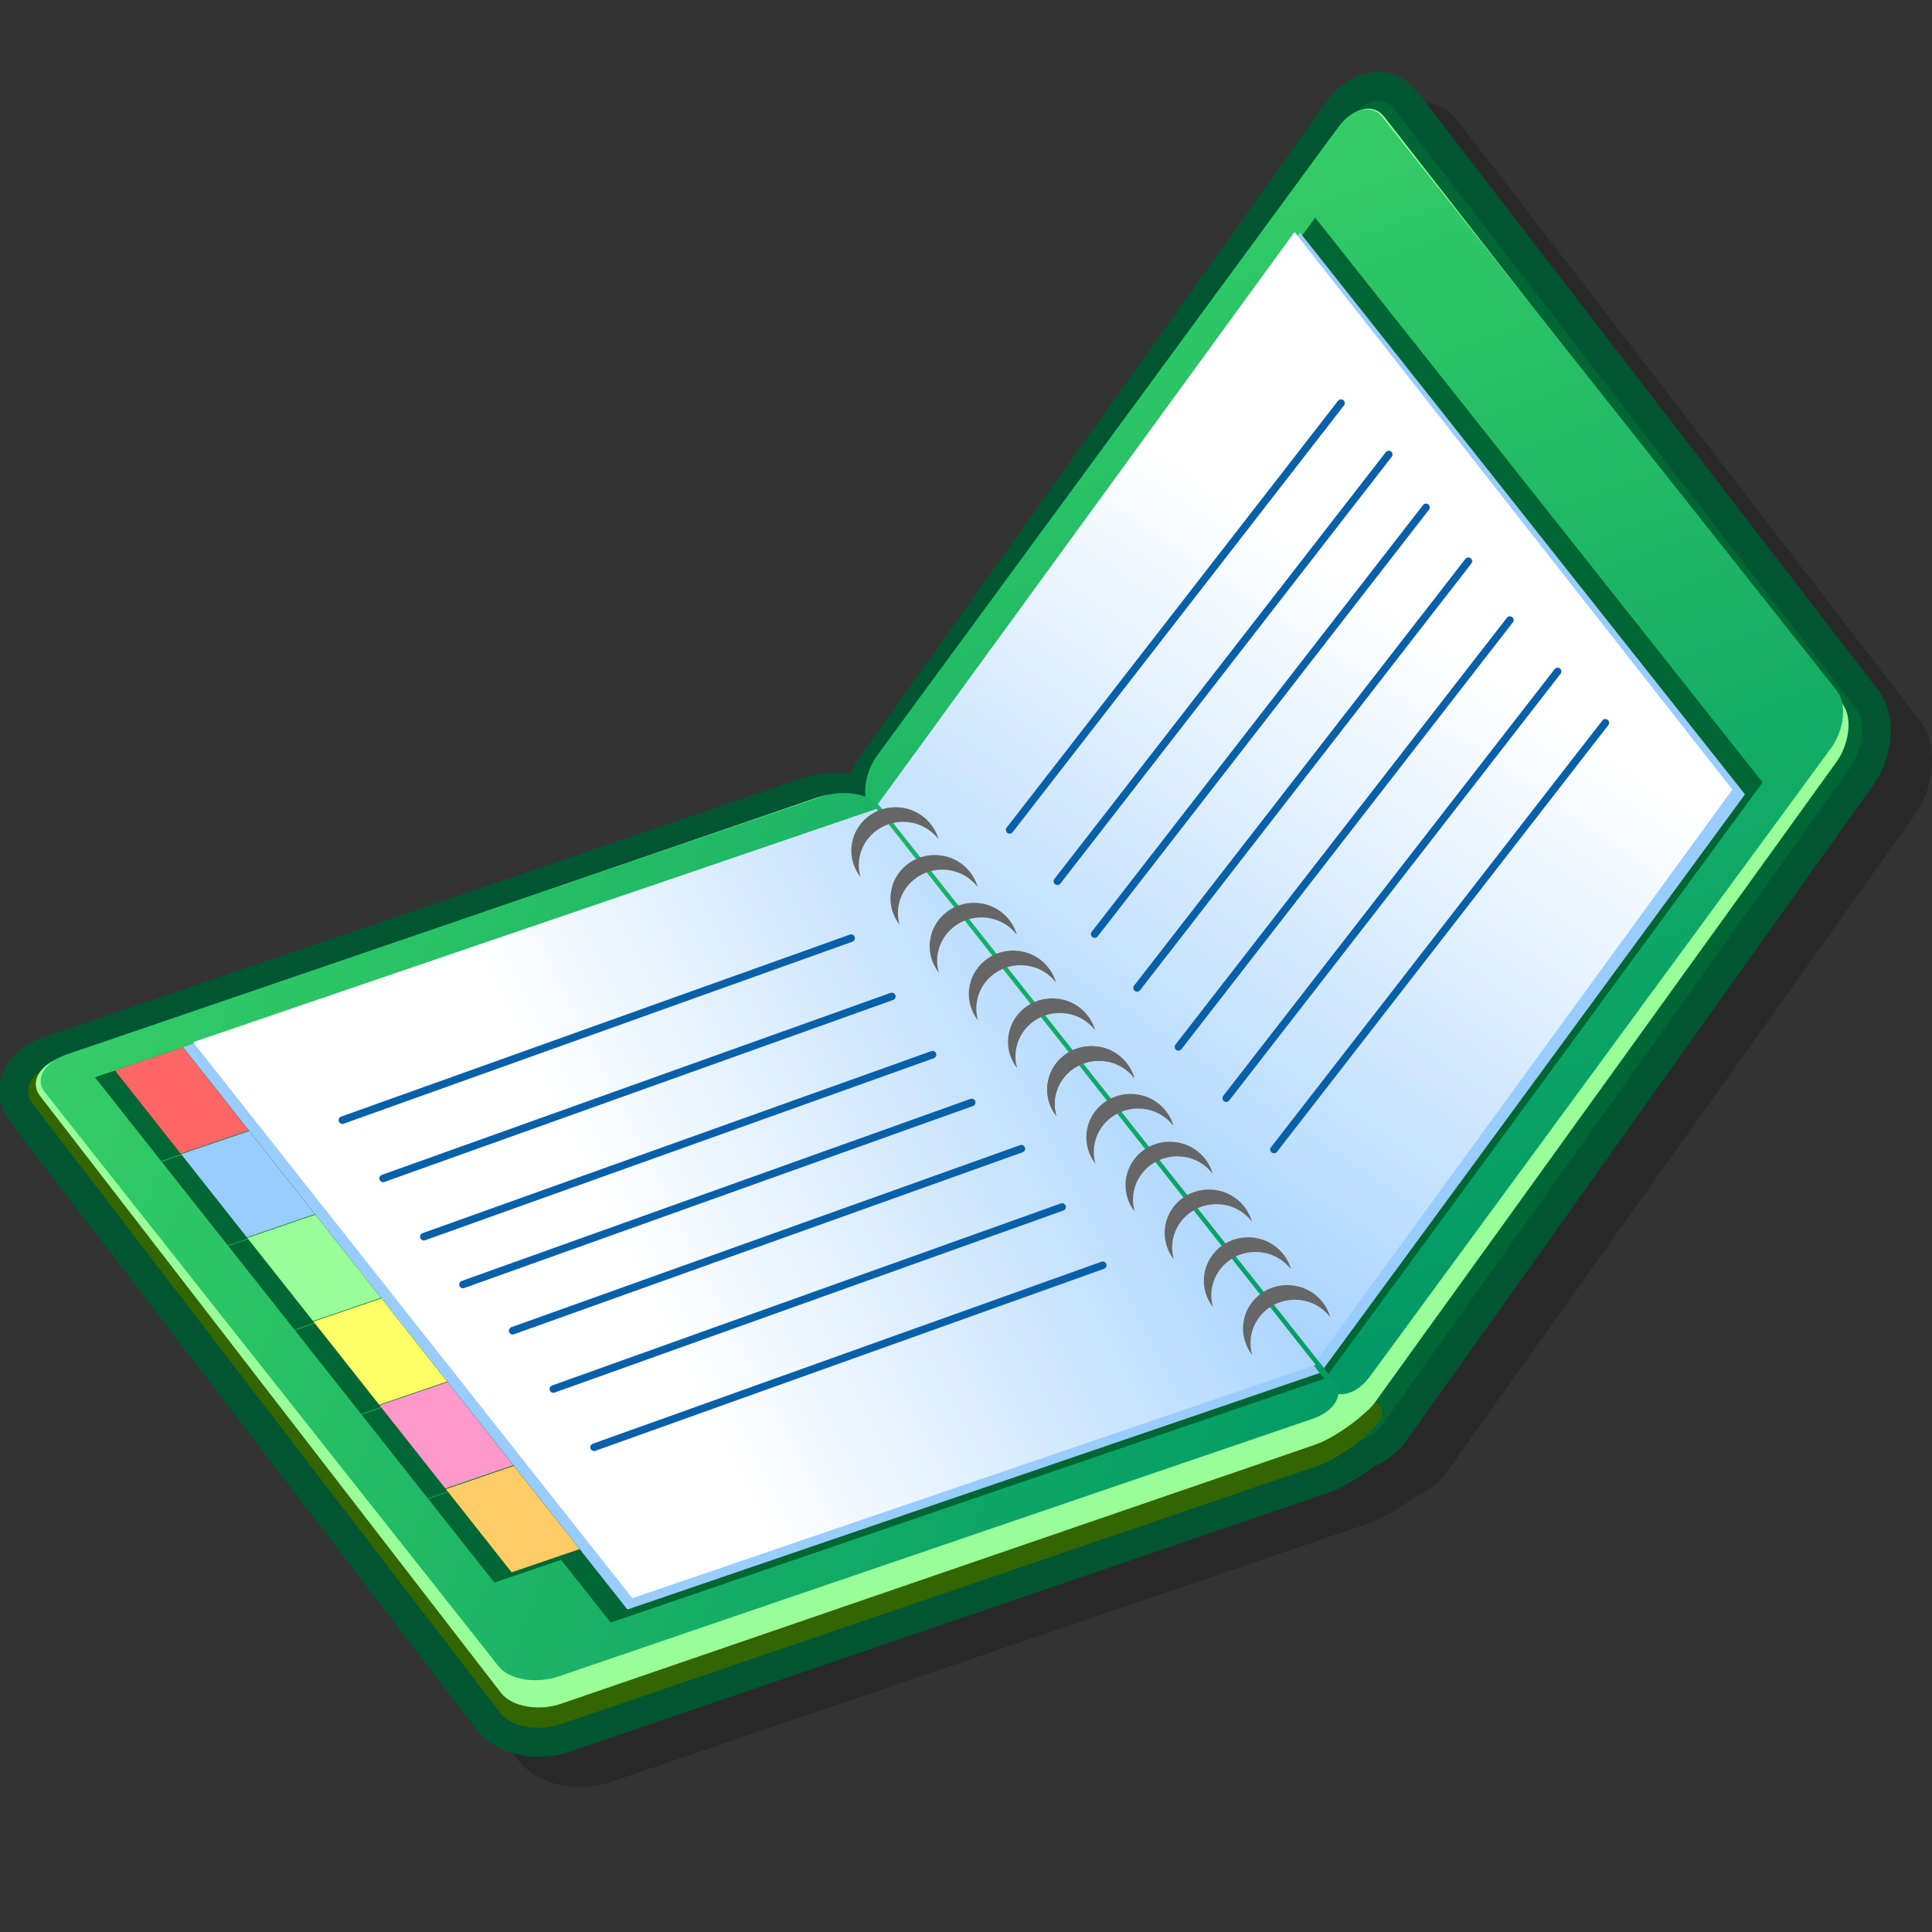
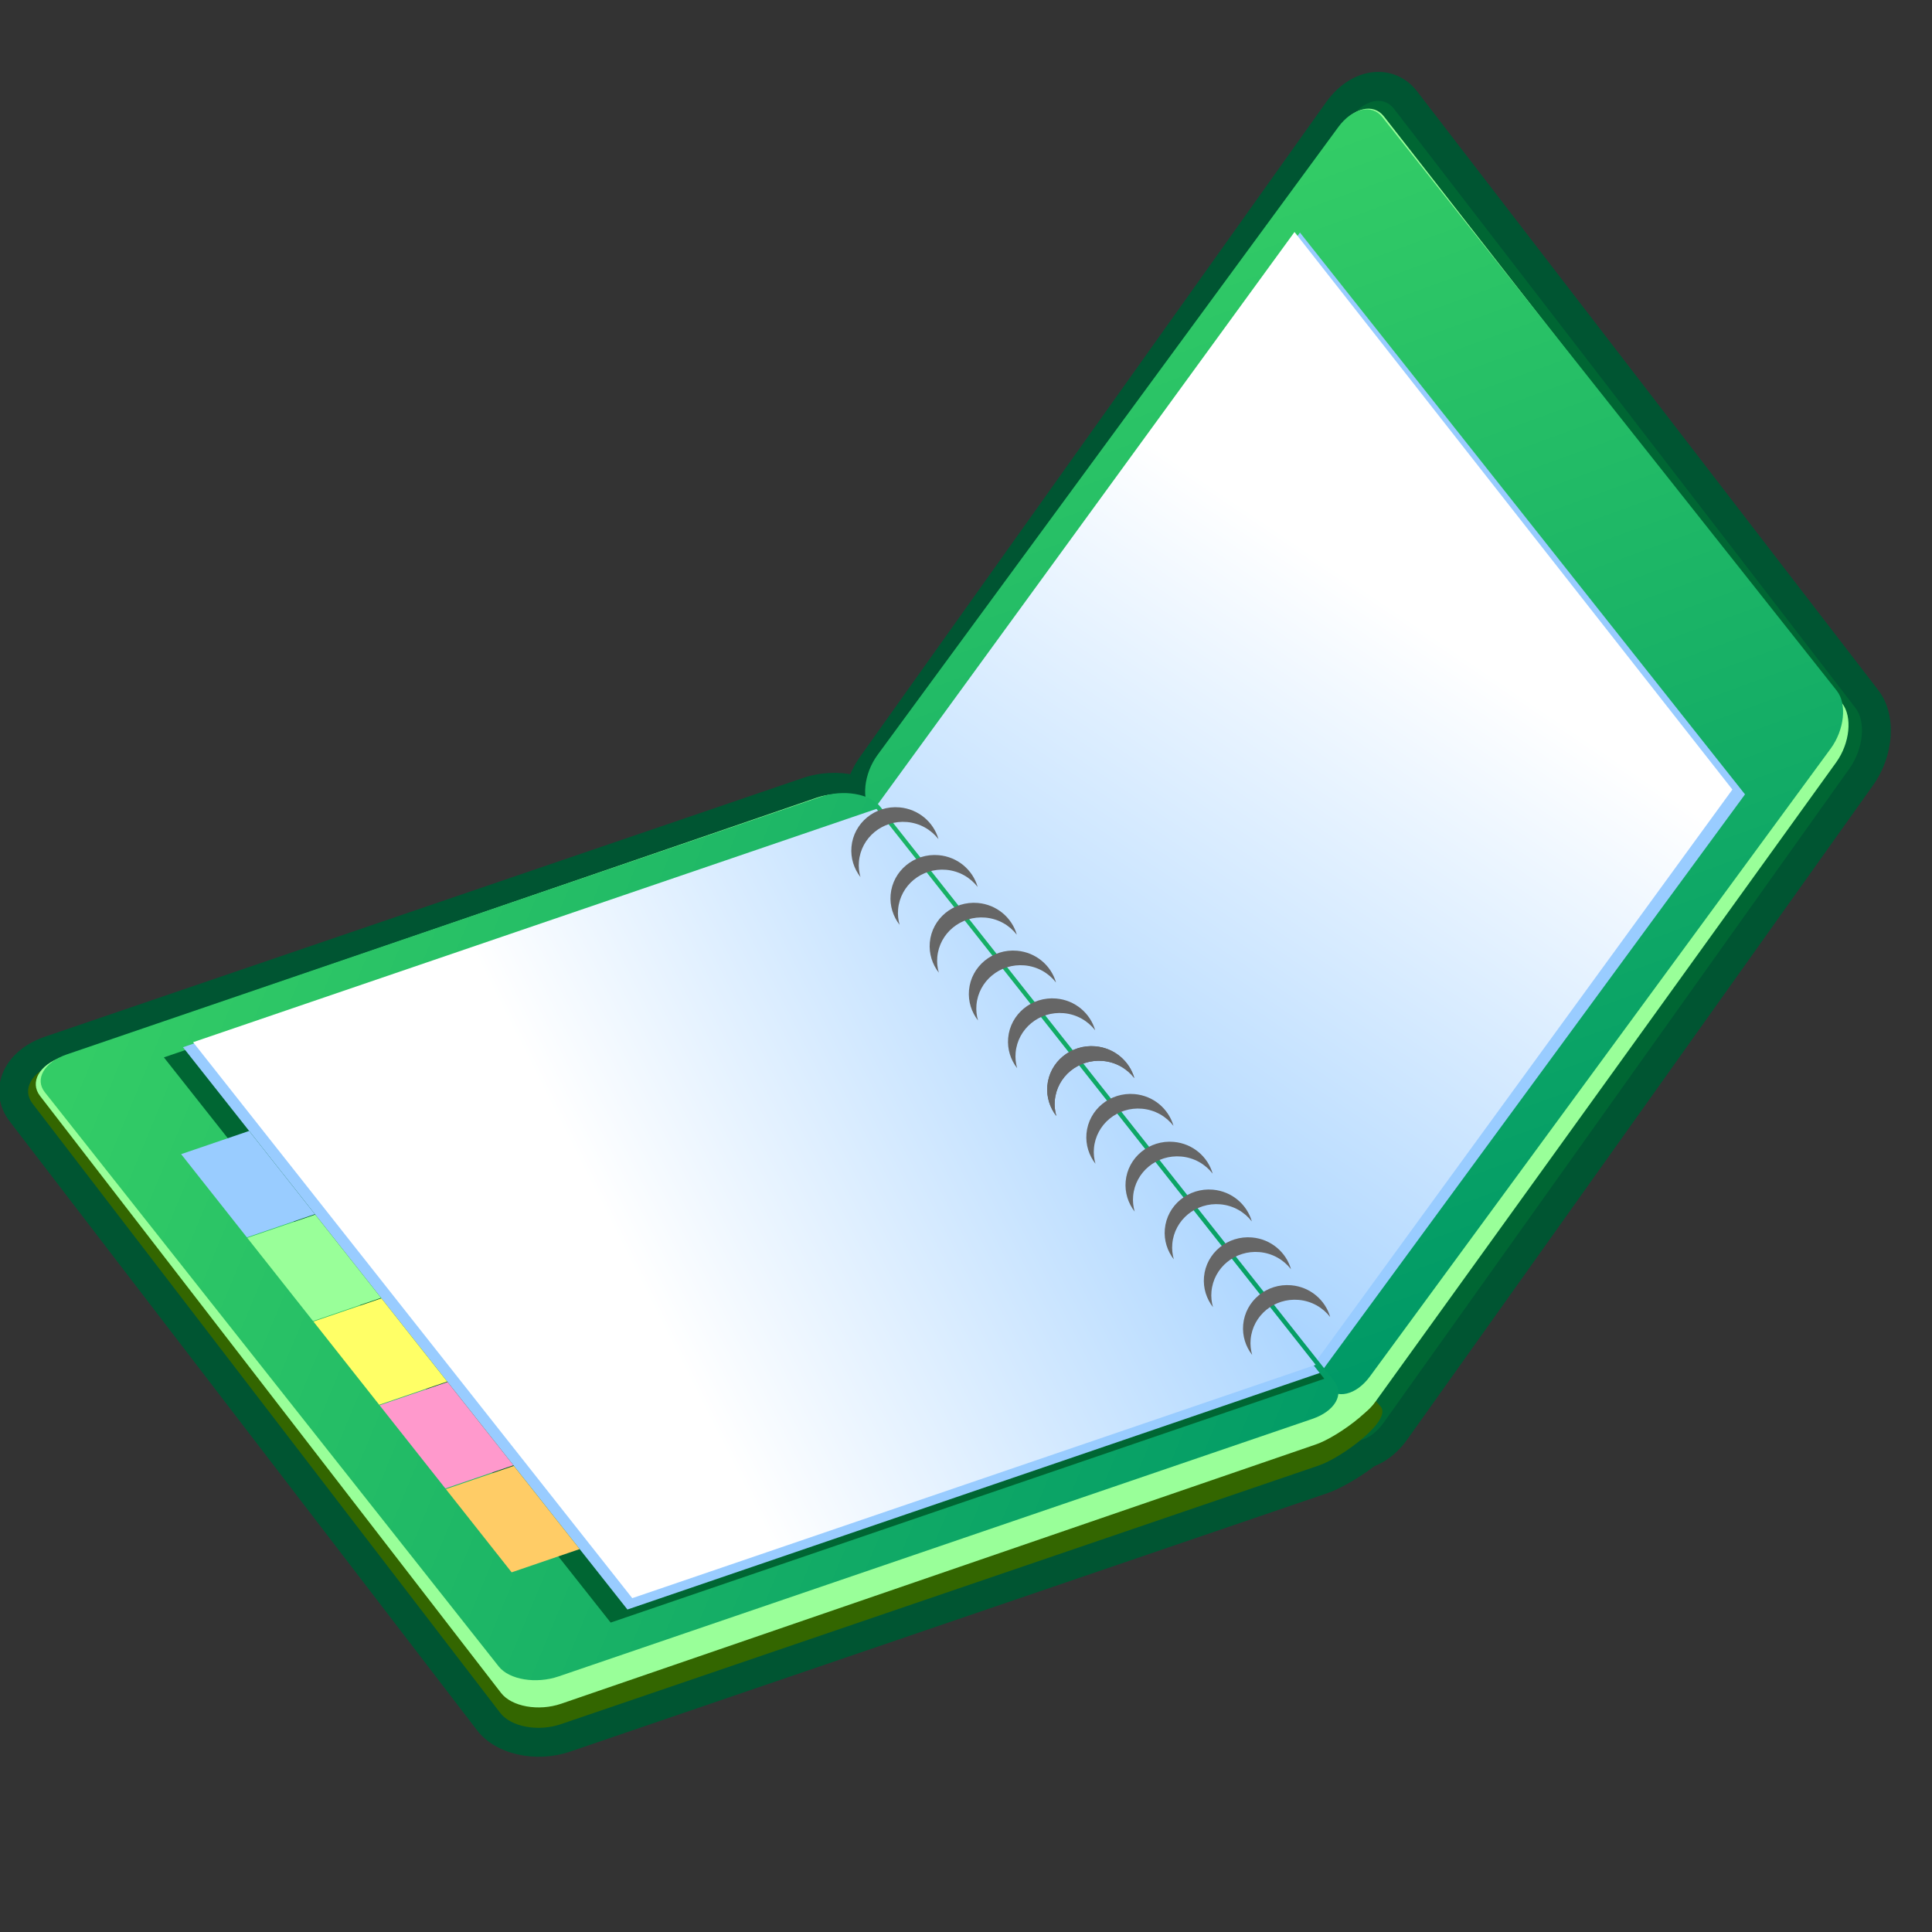
<svg xmlns="http://www.w3.org/2000/svg" xmlns:xlink="http://www.w3.org/1999/xlink" width="60" height="60" version="1" viewBox="0 0 256 256">
  <rect x="0" y="0" width="256" height="256" fill="#333333" stroke="none" />
  <defs>
    <linearGradient xlink:href="#a" id="e" x1="164.587" x2="195.944" y1="32.046" y2="184.154" gradientTransform="matrix(.989 -.146 .146 .989 -14.535 19.278)" gradientUnits="userSpaceOnUse" spreadMethod="pad" />
    <linearGradient xlink:href="#b" id="f" x1="191.095" x2="119.937" y1="92.439" y2="170.712" gradientTransform="matrix(.975 -.145 .143 .982 -11.285 19.767)" gradientUnits="userSpaceOnUse" spreadMethod="pad" />
    <linearGradient xlink:href="#c" id="g" x1="11.763" x2="166.884" y1="115.351" y2="208.329" gradientTransform="matrix(.989 -.146 .146 .989 -14.535 19.278)" gradientUnits="userSpaceOnUse" spreadMethod="pad" />
    <linearGradient xlink:href="#d" id="h" x1="74.079" x2="163.727" y1="162.177" y2="132.294" gradientTransform="matrix(.977 -.143 .144 .978 -12.169 19.78)" gradientUnits="userSpaceOnUse" spreadMethod="pad" />
    <linearGradient id="a" x1="164.587" x2="195.944" y1="32.046" y2="184.154" gradientTransform="matrix(.989 -.146 .146 .989 -14.535 19.278)" gradientUnits="userSpaceOnUse" spreadMethod="pad">
      <stop offset="0" stop-color="#3c6" />
      <stop offset="1" stop-color="#096" />
    </linearGradient>
    <linearGradient id="b" x1="191.095" x2="119.937" y1="92.439" y2="170.712" gradientTransform="matrix(.975 -.145 .143 .982 -11.285 19.767)" gradientUnits="userSpaceOnUse" spreadMethod="pad">
      <stop offset="0" stop-color="#fff" />
      <stop offset="1" stop-color="#9cf" />
    </linearGradient>
    <linearGradient id="c" x1="11.763" x2="166.884" y1="115.351" y2="208.329" gradientTransform="matrix(.989 -.146 .146 .989 -14.535 19.278)" gradientUnits="userSpaceOnUse" spreadMethod="pad">
      <stop offset="0" stop-color="#3c6" />
      <stop offset="1" stop-color="#096" />
    </linearGradient>
    <linearGradient id="d" x1="74.079" x2="163.727" y1="162.177" y2="132.293" gradientTransform="matrix(.977 -.143 .144 .978 -12.169 19.78)" gradientUnits="userSpaceOnUse" spreadMethod="pad">
      <stop offset="0" stop-color="#fff" />
      <stop offset="1" stop-color="#9cf" />
    </linearGradient>
  </defs>
-   <path d="m254.375 95.478-61.157-79.407c-1.271-1.654-3.181-2.581-5.236-2.542-2.537.048-5.023 1.525-6.82 4.053-.003.003-61.701 86.657-61.701 86.657-.528.742-.961 1.534-1.313 2.349-2.025-.343-4.232-.203-6.298.504h.003L11.408 141.375c-2.94 1.005-5.043 2.972-5.774 5.397-.6 1.989-.197 4.101 1.105 5.792l61.97 80.736c2.426 3.156 7.715 4.359 12.304 2.8l100.45-34.284c1.286-.438 3.827-1.777 6.145-3.565 1.632-.637 3.149-1.845 4.354-3.54l61.701-86.656c2.845-4.007 3.15-9.412.712-12.577z" opacity=".2" />
  <path fill="#005532" d="M182.508 9.528c-2.537.048-5.023 1.525-6.82 4.053-.002.003-61.701 86.657-61.701 86.657-1.561 2.192-2.359 4.806-2.359 7.243 0 2.008.542 3.896 1.645 5.327l61.159 79.413c1.271 1.653 3.18 2.581 5.234 2.543 2.539-.048 5.023-1.525 6.822-4.054l61.701-86.656c2.846-4.007 3.15-9.412.713-12.577L187.744 12.07c-1.271-1.653-3.18-2.58-5.236-2.542z" />
  <path fill="#005532" d="M106.375 103.092h.003L5.935 137.375c-2.94 1.005-5.043 2.972-5.774 5.397-.6 1.989-.197 4.101 1.105 5.792l61.97 80.736c2.426 3.156 7.715 4.359 12.304 2.8l100.449-34.284c2.455-.836 9.494-4.94 10.787-9.229.486-1.606.211-3.247-.758-4.505l-.065-.082-67.399-78.278.135.167c-2.43-3.165-7.724-4.368-12.314-2.797z" />
  <path fill="#063" d="M177.471 189.881c1.406 1.827 4.045 1.203 5.891-1.394l61.701-86.658c1.844-2.596 2.209-6.182.801-8.01l-61.158-79.408c-1.406-1.828-4.045-1.204-5.891 1.393l-61.703 86.659c-1.849 2.597-2.204 6.181-.8 8.003z" />
  <path fill="#360" d="M182.979 186.424c1.428 1.856-5.223 6.738-8.229 7.762L74.304 228.468c-3.007 1.022-6.6.353-8.025-1.503l-61.973-80.74c-1.426-1.853-.142-4.189 2.868-5.219l100.443-34.284c3.005-1.028 6.603-.354 8.028 1.503z" />
  <path fill="#9f9" d="M176.438 187.056c1.396 1.789 4.012 1.181 5.836-1.354l61.031-84.688c1.822-2.535 2.178-6.042.781-7.832l-60.709-77.757c-1.398-1.789-4.014-1.181-5.838 1.354l-61.03 84.687c-1.828 2.537-2.176 6.043-.782 7.827z" />
  <path fill="#9f9" d="M182.596 183.7c1.406 1.818-5.229 6.668-8.223 7.69L74.357 225.754c-2.994 1.024-6.561.388-7.965-1.432l-61.084-79.1c-1.405-1.813-.115-4.123 2.881-5.156l100.015-34.362c2.992-1.031 6.562-.388 7.967 1.431z" />
  <path fill="url(#e)" d="M175.705 183.734c1.385 1.751 3.99 1.146 5.816-1.348l61.053-83.191c1.822-2.491 2.189-5.929.803-7.679l-60.229-76.023c-1.383-1.75-3.99-1.146-5.816 1.345l-61.052 83.193c-1.829 2.492-2.187 5.929-.804 7.674z" />
-   <path fill="#063" d="m174.273 28.836 59.283 74.833-57.801 78.765-59.284-74.834z" />
  <path fill="#9cf" d="m172.252 30.815 58.971 74.443-56.072 76.413-58.974-74.449z" />
  <path fill="url(#f)" d="m171.529 30.74 58.02 73.878-55.291 75.927-58.022-73.882z" />
  <path fill="url(#g)" d="M176.795 182.996c1.385 1.75.08 3.999-2.91 5.017l-99.878 34.125c-2.989 1.018-6.535.432-7.918-1.317L5.942 144.73c-1.383-1.744-.078-3.993 2.914-5.017l99.878-34.125c2.988-1.025 6.538-.433 7.92 1.318z" />
  <path fill="#063" d="m21.715 140.108 59.2 74.893 94.563-32.307-59.198-74.892z" />
  <path fill="#9cf" d="m24.246 138.764 58.89 74.505 91.737-31.342-58.893-74.504z" />
  <path fill="url(#h)" d="m25.588 138.097 58.19 73.668 90.557-30.917-58.193-73.669z" />
  <g id="j" fill="#063">
-     <path id="i" d="m24.243 138.764-11.664 3.988 8.779 11.106 11.664-3.987z" />
    <use xlink:href="#i" transform="translate(17.661 22.34)" />
    <use xlink:href="#i" transform="translate(8.83 11.171)" />
  </g>
  <use xlink:href="#j" transform="translate(26.491 33.51)" />
-   <path fill="#f66" d="m24.246 138.764-9.011 3.079 8.714 11.027 9.012-3.079s-8.429-10.663-8.715-11.027z" />
  <path fill="#9f9" d="m41.776 160.945-9.011 3.079 8.714 11.025 9.014-3.079z" />
  <path fill="#9cf" d="M33.012 149.855 24 152.932l8.715 11.026 9.011-3.077z" />
  <path fill="#ff6" d="m50.544 172.035-9.011 3.077 8.713 11.029 9.011-3.081z" />
  <path fill="#f9c" d="m59.31 183.127-9.014 3.077 8.716 11.026 9.014-3.078z" />
  <path fill="#fc6" d="m68.092 194.237-9.011 3.079 8.714 11.026 9.014-3.081z" />
  <g id="l">
    <path id="k" fill="#666" d="M165.717 177.479c.279-3.175 3.129-5.521 6.371-5.236 1.719.152 3.197 1.019 4.168 2.269-.645-2.249-2.646-3.988-5.158-4.208-3.238-.284-6.092 2.061-6.371 5.235-.131 1.49.336 2.895 1.193 3.999-.188-.652-.268-1.347-.203-2.059z" />
    <use xlink:href="#k" transform="translate(-5.192 -6.333)" />
    <use xlink:href="#k" transform="translate(-10.381 -12.665)" />
  </g>
  <use xlink:href="#l" transform="translate(-15.571 -18.998)" />
  <use xlink:href="#l" transform="translate(-25.949 -31.661)" />
  <use xlink:href="#l" transform="translate(-41.522 -50.656)" />
-   <path fill="none" stroke="#0860a8" stroke-linecap="round" d="m45.368 148.428 67.409-24.118m-62.014 31.838 67.409-24.116M56.158 163.87l67.408-24.118m-62.218 30.45 67.407-24.12M67.927 176.33l67.409-24.12m-62.014 31.843 67.409-24.122m-62.015 31.84 67.409-24.119m-12.342-57.687 43.906-56.547m-37.58 63.352 43.908-56.548m-38.968 63.553 43.906-56.546m-38.291 63.679L194.57 74.36m-38.416 64.352 43.91-56.548m-37.582 63.35 43.91-56.546m-37.581 63.35 43.908-56.547" />
</svg>